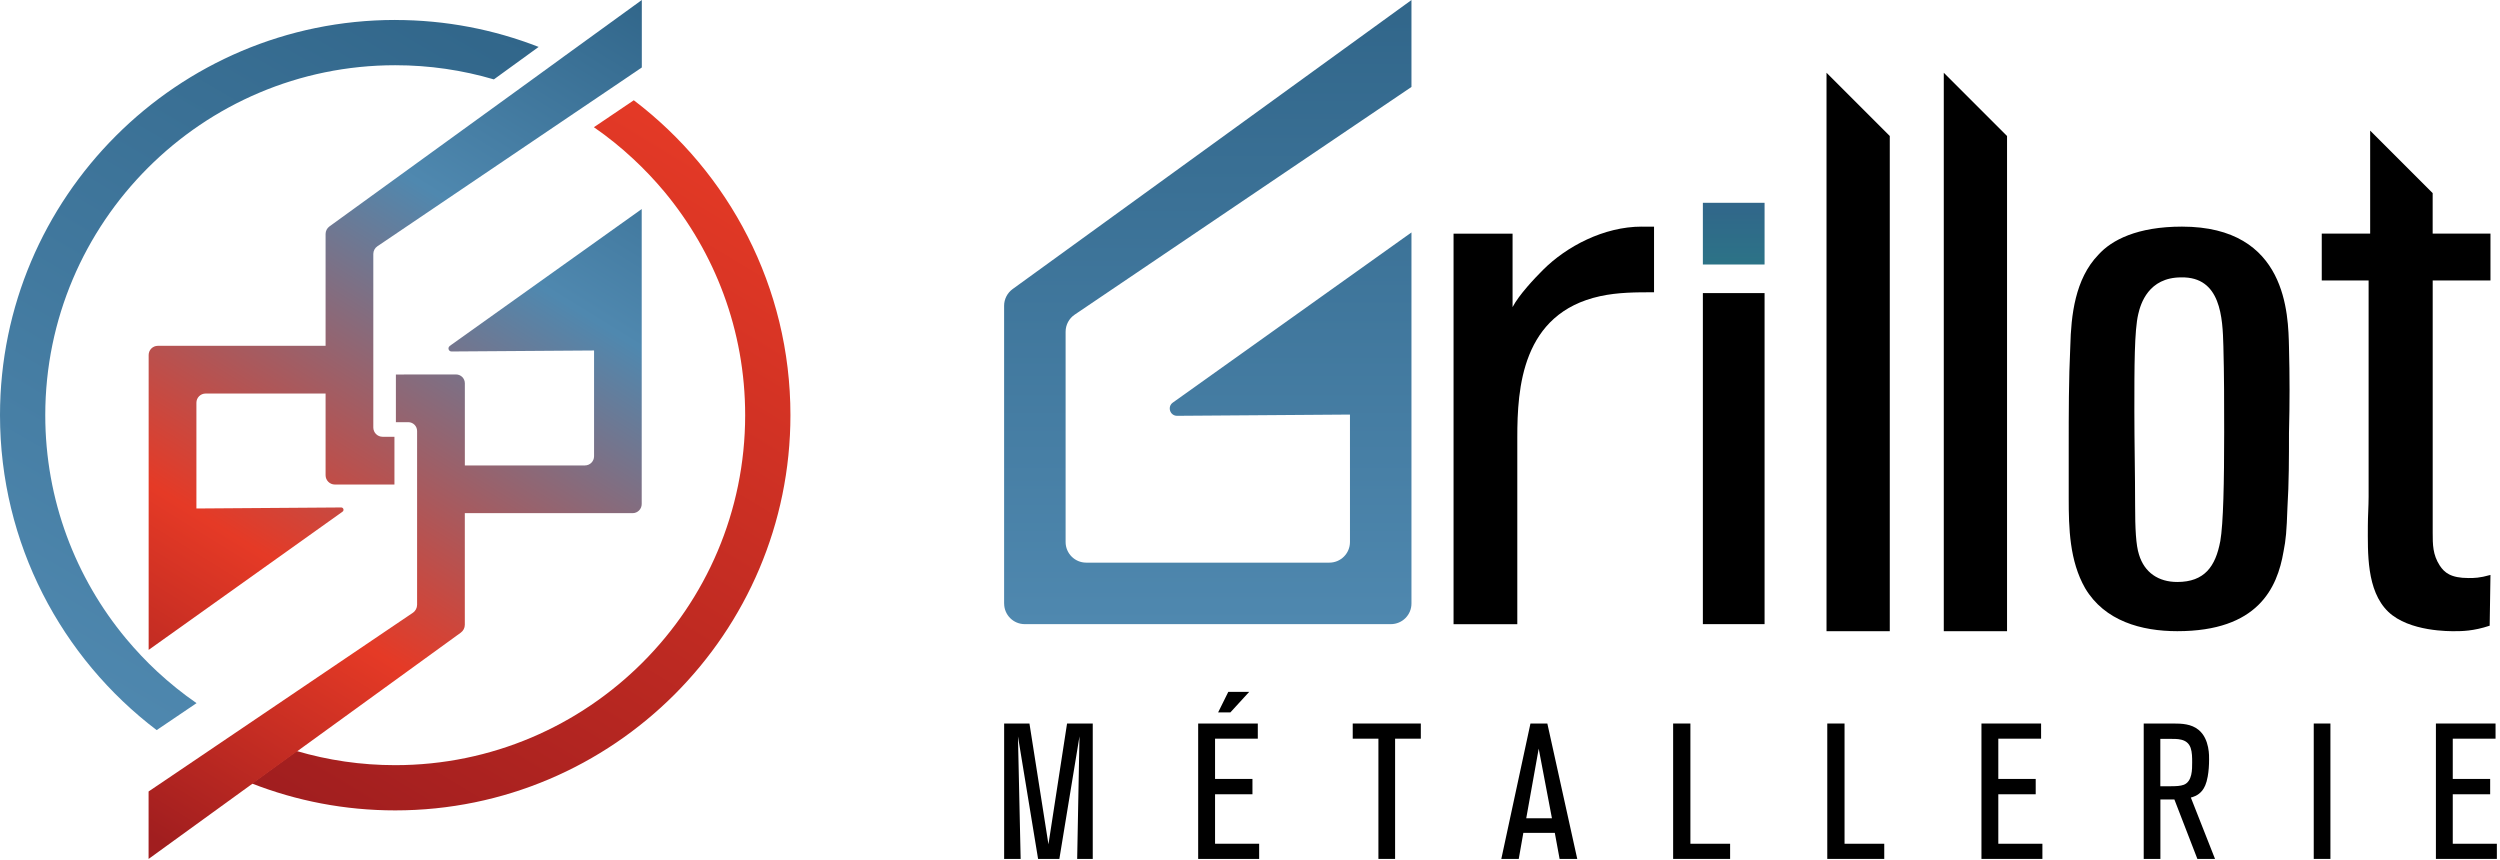
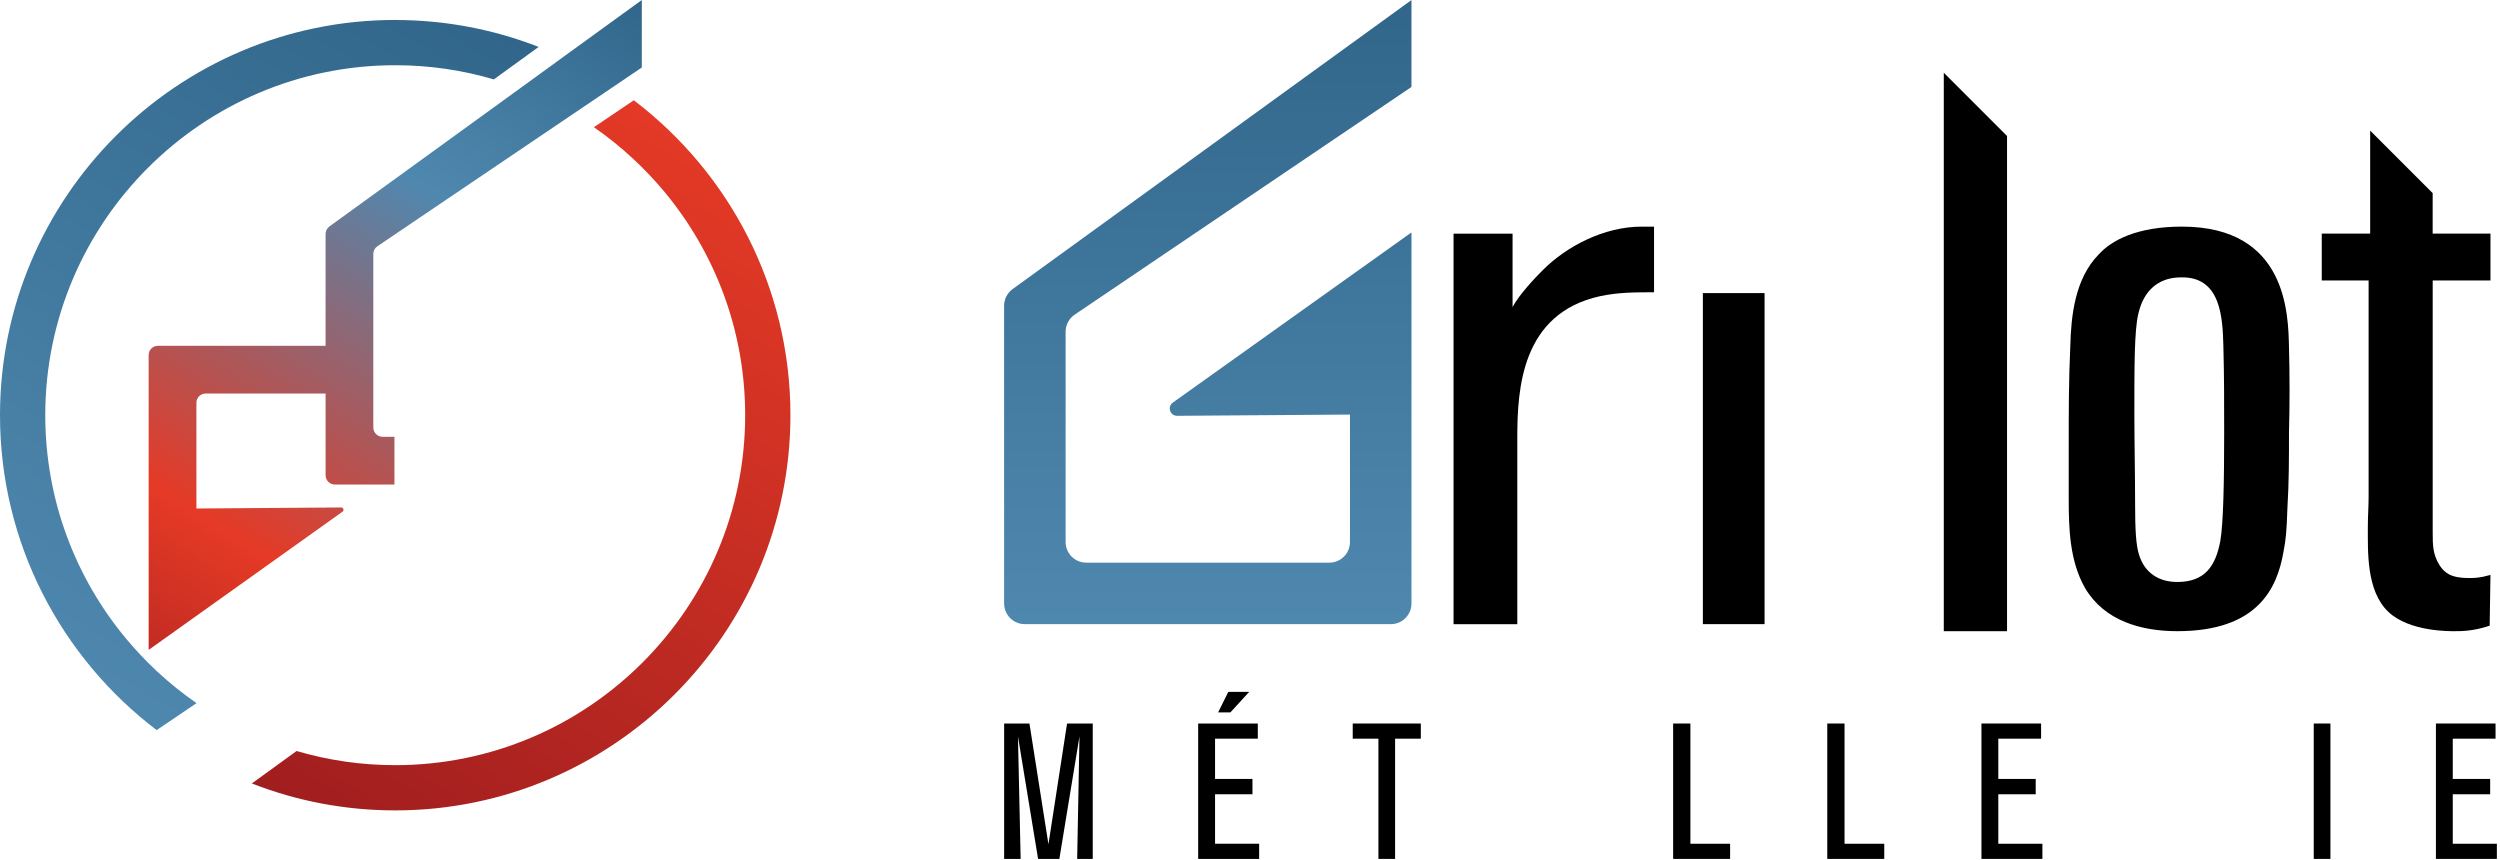
<svg xmlns="http://www.w3.org/2000/svg" width="724" height="249" viewBox="0 0 724 249" fill="none">
  <path d="M311.95 248.74L312.62 213.25L306.79 248.74H300.63L294.8 213.25L295.58 248.74H290.8V209.53H298.13L303.63 244.52L309.02 209.53H316.46V248.74H311.96H311.95Z" fill="black" />
  <path d="M346.99 248.74V209.53H364.26V213.92H351.88V225.58H362.71V230.02H351.88V244.35H364.65V248.74H346.99ZM356.32 206.31H352.77L355.71 200.37H361.76L356.32 206.31Z" fill="black" />
  <path d="M404.02 213.92V248.74H399.19V213.92H391.75V209.53H411.47V213.92H404.03H404.02Z" fill="black" />
-   <path d="M451.66 248.74L450.27 241.19H441.16L439.83 248.74H434.78L443.22 209.53H448.11L456.77 248.74H451.66ZM445.61 216.81L442 236.97H449.44L445.61 216.81Z" fill="black" />
  <path d="M484.54 248.74V209.53H489.54V244.35H501.04V248.74H484.55H484.54Z" fill="black" />
  <path d="M529.18 248.74V209.53H534.18V244.35H545.68V248.74H529.19H529.18Z" fill="black" />
  <path d="M573.83 248.74V209.53H591.1V213.92H578.71V225.58H589.54V230.02H578.71V244.35H591.48V248.74H573.82H573.83Z" fill="black" />
-   <path d="M636.36 248.74L629.7 231.52H625.65V248.74H620.82V209.53H629.37C631.87 209.53 634.59 209.64 636.7 211.36C639.98 214.03 639.75 219.19 639.75 219.97C639.75 221.64 639.64 223.25 639.36 224.86C638.97 227.08 638.36 228.19 637.75 228.97C636.53 230.47 635.08 230.8 634.47 230.97L641.47 248.74H636.36ZM634.41 216.59C633.41 213.76 630.41 213.98 628.02 213.98H625.63V227.7H628.18C630.35 227.7 631.4 227.64 632.46 227.26C634.9 226.26 634.85 222.82 634.85 220.76C634.85 219.43 634.85 217.87 634.41 216.59Z" fill="black" />
  <path d="M670.06 248.74V209.53H674.89V248.74H670.06Z" fill="black" />
  <path d="M705.44 248.74V209.53H722.71V213.92H710.32V225.58H721.15V230.02H710.32V244.35H723.09V248.74H705.43H705.44Z" fill="black" />
  <path d="M475.44 65.63C464.49 65.63 453.64 71.37 446.86 78.16C444.39 80.63 439.95 85.31 438.04 88.93V67.67H420.95V180.76H439.41V126.71C439.41 112.46 440.67 90.74 463.4 85.77C468.6 84.64 473.81 84.64 479.01 84.64V65.64H475.45L475.44 65.63Z" fill="black" />
  <path d="M511.02 84.88H493.15V180.75H511.02V84.88Z" fill="black" />
-   <path d="M528.96 21.07V182.8H547.28V39.39L528.96 21.07Z" fill="black" />
  <path d="M562.92 21.07V182.8H581.24V39.39L562.92 21.07Z" fill="black" />
  <path d="M662.89 100.46C662.66 91.18 662.44 65.63 631.9 65.63C619.01 65.63 611.55 69.48 607.7 73.77C600.91 80.78 599.78 91.41 599.56 100.23C599.1 109.95 599.1 119.68 599.1 129.63V144.34C599.1 152.93 599.33 162.43 603.86 170.35C609.51 179.85 620.14 182.79 630.55 182.79C653.85 182.79 659.5 170.35 661.31 159.72C661.99 156.33 662.21 153.84 662.44 147.05C662.89 139.81 662.89 132.57 662.89 125.34C663.11 116.98 663.11 108.83 662.89 100.46ZM642.98 156.78C641.62 164.02 638.45 168.54 630.54 168.54C625.11 168.54 621.04 165.83 619.46 160.63C618.56 157.92 618.33 152.94 618.33 146.38C618.33 137.33 618.11 128.06 618.11 119.01C618.11 106.11 618.11 95.71 619.24 90.96C619.91 88.02 622.17 80.33 631.68 80.33C643.22 80.1 643.67 92.09 643.89 100.24C644.12 108.6 644.12 116.75 644.12 125.12C644.12 139.6 643.89 151.58 642.99 156.78H642.98Z" fill="black" />
  <path d="M721.24 81.23V67.66H704.5V55.93L686.4 37.83V67.66H672.38V81.23H685.95V143.89C685.95 146.6 685.73 149.54 685.73 152.25C685.73 159.94 685.28 171.02 691.61 177.14C697.71 183.02 709.7 182.79 710.84 182.79C712.87 182.79 716.26 182.79 721.01 181.2L721.24 166.5C718.08 167.4 716.49 167.4 714.91 167.4C709.71 167.4 707.9 165.81 706.55 163.78C704.51 160.62 704.51 157.68 704.51 154.28V81.22H721.25L721.24 81.23Z" fill="black" />
  <path d="M290.79 174.78V88.55C290.79 86.64 291.71 84.84 293.26 83.71L408.76 0.01V25.18L311.23 91.12C309.59 92.23 308.6 94.08 308.6 96.07V156.97C308.6 160.27 311.27 162.94 314.57 162.94H384.98C388.28 162.94 390.95 160.27 390.95 156.97V120.06L340.89 120.42C338.83 120.43 337.97 117.79 339.65 116.59L408.76 67.31V174.78C408.76 178.08 406.09 180.75 402.79 180.75H296.77C293.47 180.75 290.8 178.08 290.8 174.78H290.79Z" fill="url(#paint0_linear_7327_14159)" />
-   <path d="M511.02 58.73H493.15V76.6H511.02V58.73Z" fill="url(#paint1_linear_7327_14159)" />
  <path d="M183.54 29.04L171.99 36.84C176 39.61 179.8 42.67 183.37 46C186.58 48.98 189.59 52.16 192.41 55.53C207.01 73.11 215.8 95.66 215.8 120.23C215.8 176.12 170.33 221.59 114.44 221.59C104.53 221.59 94.95 220.16 85.89 217.49L72.93 226.89C85.81 231.92 99.81 234.69 114.44 234.69C177.55 234.69 228.91 183.34 228.91 120.22C228.91 83.05 211.09 49.95 183.54 29.03V29.04Z" fill="url(#paint2_linear_7327_14159)" />
  <path d="M114.45 5.78C51.35 5.78 0 57.13 0 120.23C0 157.41 17.82 190.52 45.37 211.44L56.92 203.63C52.91 200.86 49.11 197.8 45.54 194.49C42.33 191.51 39.32 188.31 36.5 184.94C21.9 167.38 13.11 144.81 13.11 120.24C13.11 64.37 58.58 18.89 114.46 18.89C124.37 18.89 133.95 20.32 143.01 22.99H143.03L155.99 13.59C143.11 8.56 129.09 5.79 114.46 5.79L114.45 5.78Z" fill="url(#paint3_linear_7327_14159)" />
  <path d="M162.99 16.59L150.62 25.57L95.4 65.58C94.7 66.09 94.29 66.9 94.29 67.76V100.15H45.71C44.24 100.15 43.05 101.34 43.05 102.81V188.21L99.2 148.18C99.73 147.8 99.46 146.96 98.81 146.96L56.88 147.26V116.63C56.88 115.16 58.07 113.97 59.54 113.97H94.29V137.63C94.29 139.12 95.5 140.32 96.98 140.32H114.23V126.49H110.8C109.31 126.49 108.11 125.28 108.11 123.8V73.55C108.11 72.66 108.55 71.82 109.29 71.32L165.98 32.99L177.84 24.98L185.87 19.54V0L162.99 16.58V16.59Z" fill="url(#paint4_linear_7327_14159)" />
-   <path d="M130.25 100.2C129.55 100.7 129.91 101.79 130.76 101.79L172.04 101.5V132.14C172.04 133.6 170.86 134.79 169.39 134.79H134.62V111C134.62 109.58 133.47 108.44 132.06 108.44H119.27L114.65 108.47V122.26H118.23C119.65 122.26 120.79 123.41 120.79 124.82V175.14C120.79 176.07 120.33 176.94 119.56 177.46L62.9 215.78L51.06 223.79L43.03 229.21V248.75L65.91 232.17L78.28 223.21L133.45 183.21C134.18 182.68 134.61 181.84 134.61 180.94V148.61H183.2C184.66 148.61 185.84 147.43 185.84 145.96V60.54L130.22 100.2H130.25Z" fill="url(#paint5_linear_7327_14159)" />
  <defs>
    <linearGradient id="paint0_linear_7327_14159" x1="349.77" y1="180.75" x2="349.77" y2="0.02" gradientUnits="userSpaceOnUse">
      <stop stop-color="#4F88AF" />
      <stop offset="1" stop-color="#31668A" />
    </linearGradient>
    <linearGradient id="paint1_linear_7327_14159" x1="502.09" y1="76.6" x2="502.09" y2="58.73" gradientUnits="userSpaceOnUse">
      <stop stop-color="#2C7387" />
      <stop offset="1" stop-color="#31668A" />
    </linearGradient>
    <linearGradient id="paint2_linear_7327_14159" x1="227.09" y1="50.65" x2="108.52" y2="245.95" gradientUnits="userSpaceOnUse">
      <stop stop-color="#E53A26" />
      <stop offset="1" stop-color="#A11E1F" />
    </linearGradient>
    <linearGradient id="paint3_linear_7327_14159" x1="2.61" y1="190.85" x2="118.65" y2="-8.26" gradientUnits="userSpaceOnUse">
      <stop stop-color="#4F88AF" />
      <stop offset="1" stop-color="#31668A" />
    </linearGradient>
    <linearGradient id="paint4_linear_7327_14159" x1="162.59" y1="-14.74" x2="18.68" y2="218.28" gradientUnits="userSpaceOnUse">
      <stop stop-color="#31668A" />
      <stop offset="0.29" stop-color="#4F88AF" />
      <stop offset="0.71" stop-color="#E53A26" />
      <stop offset="1" stop-color="#A11E1F" />
    </linearGradient>
    <linearGradient id="paint5_linear_7327_14159" x1="213.6" y1="25.03" x2="69.69" y2="258.06" gradientUnits="userSpaceOnUse">
      <stop stop-color="#31668A" />
      <stop offset="0.29" stop-color="#4F88AF" />
      <stop offset="0.71" stop-color="#E53A26" />
      <stop offset="1" stop-color="#A11E1F" />
    </linearGradient>
  </defs>
</svg>